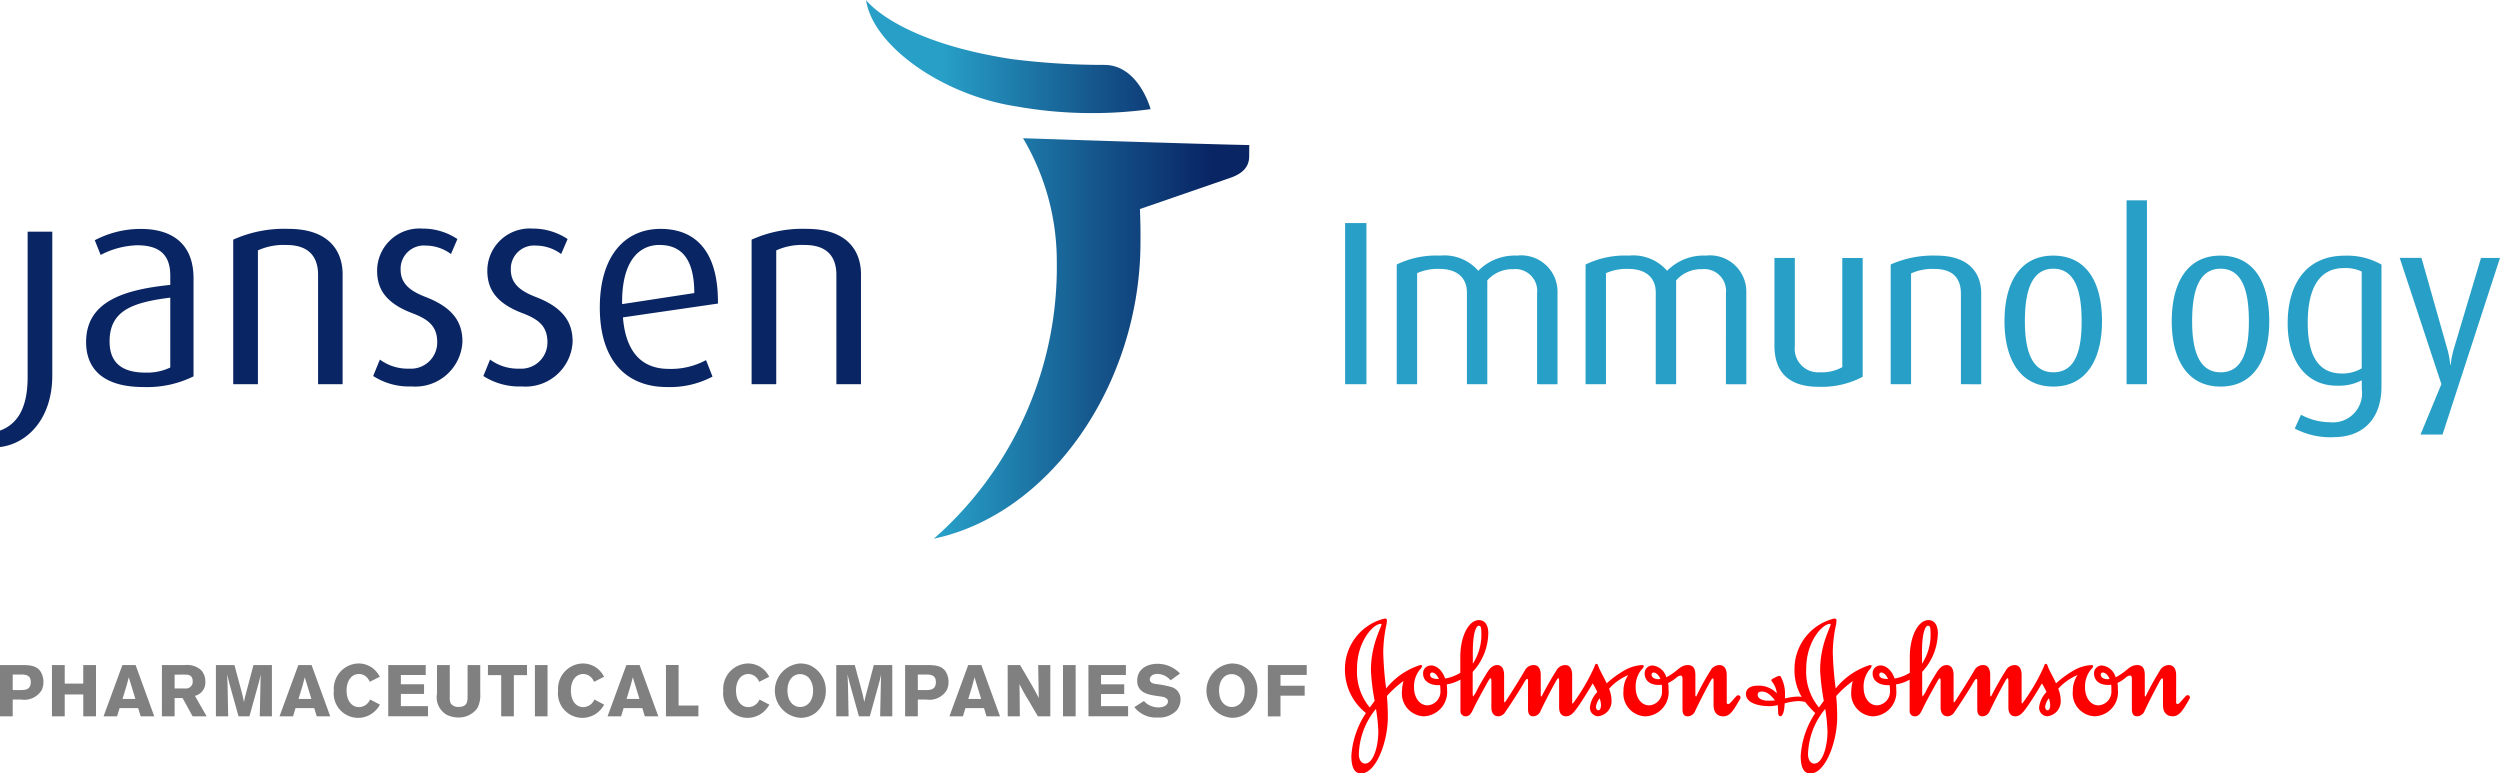
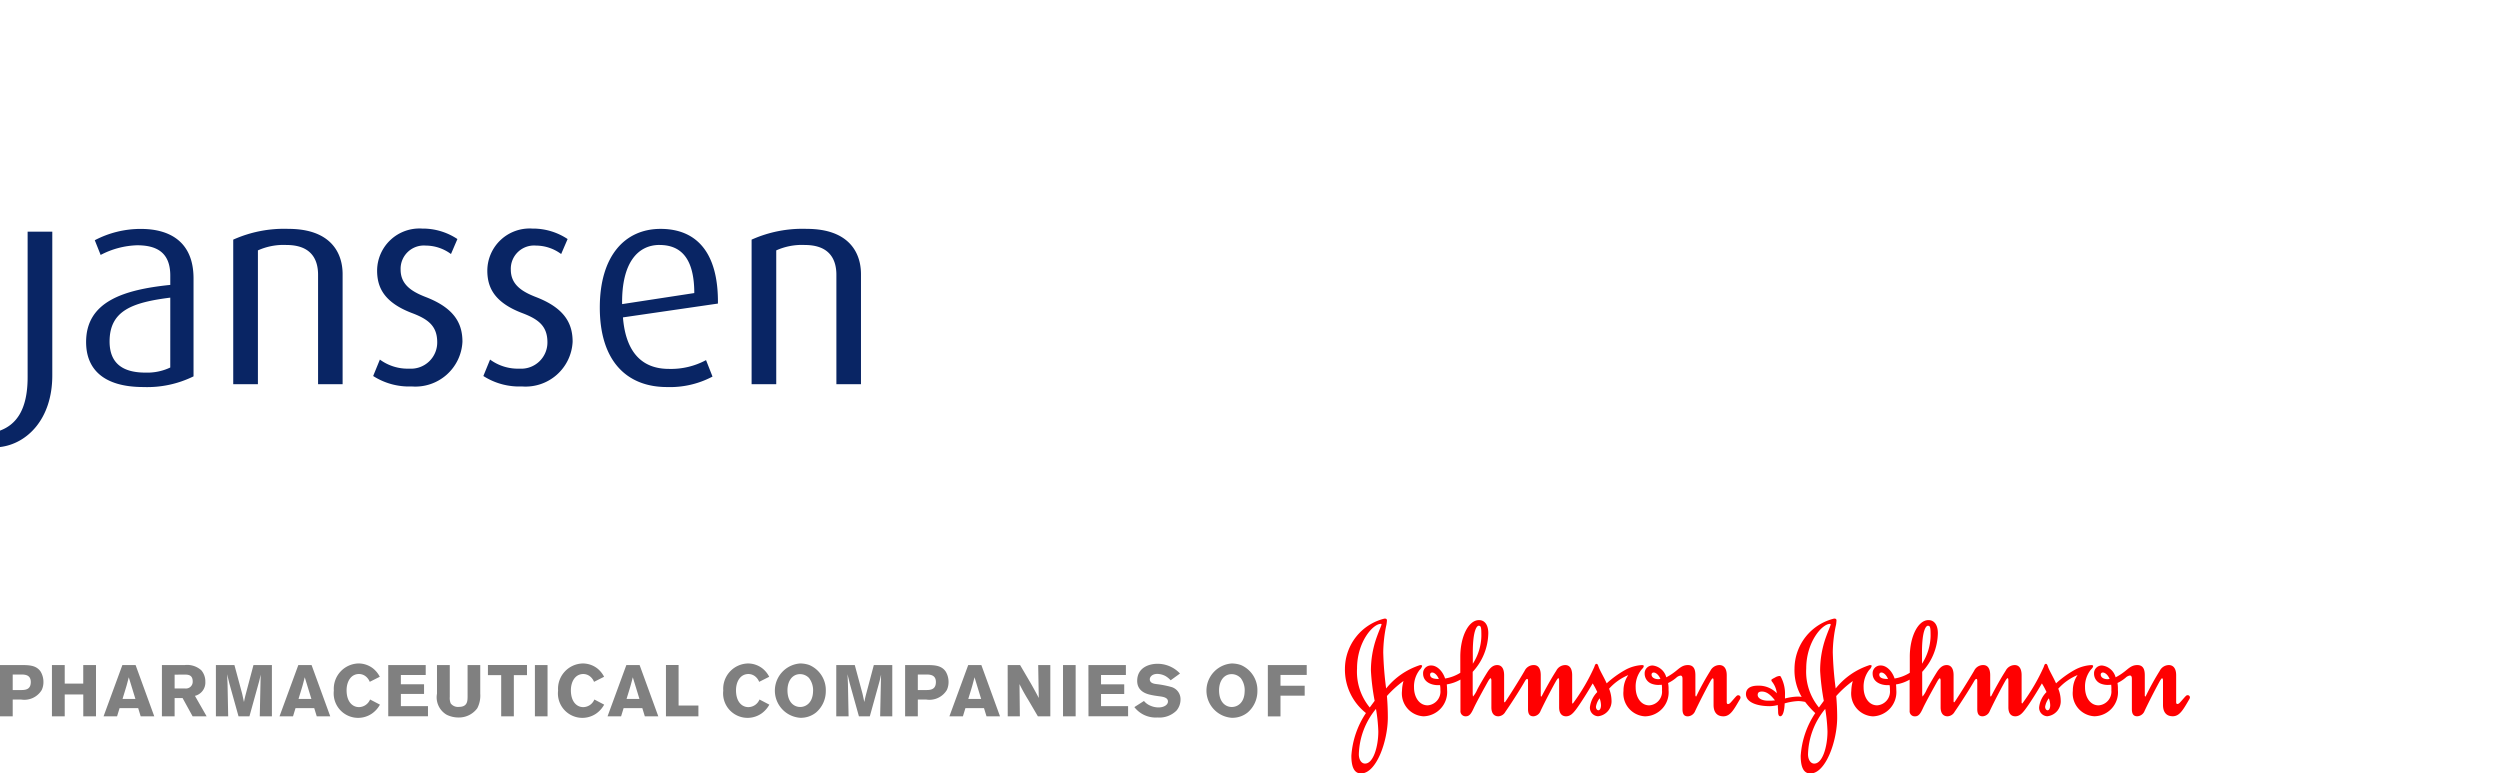
<svg xmlns="http://www.w3.org/2000/svg" width="181" height="56" viewBox="0 0 181 56">
  <defs>
    <linearGradient id="linear-gradient" y1="0.5" x2="1" y2="0.5" gradientUnits="objectBoundingBox">
      <stop offset="0.2" stop-color="#279fc7" />
      <stop offset="0.616" stop-color="#14538a" />
      <stop offset="0.9" stop-color="#092564" />
    </linearGradient>
  </defs>
  <g id="jsn_ta_imm_jj_CMYK_C" transform="translate(-15.414 -15.59)">
    <g id="Logo_with_Tagline" data-name="Logo with Tagline">
      <g id="Tagline">
        <path id="Johnson_Johnson_Signature" data-name="Johnson&amp;Johnson Signature" d="M115.436,60.8c0,.067-.155.383-.355.943a7.149,7.149,0,0,0-.412,2.412,16.25,16.25,0,0,0,.27,2.175l-.356.481a4.066,4.066,0,0,1-.919-2.826c0-1.907,1.142-3.228,1.728-3.228C115.426,60.758,115.436,60.769,115.436,60.8Zm15.791,5.347a1.553,1.553,0,0,1,.1.508c0,.179-.067.36-.19.36-.086,0-.176-.1-.176-.26A1.348,1.348,0,0,1,131.227,66.148Zm-16.193.766a11.642,11.642,0,0,1,.17,1.636c0,1.076-.357,2.332-.965,2.324-.234,0-.435-.241-.445-.652A5.366,5.366,0,0,1,115.034,66.914ZM133.3,64.466a1.967,1.967,0,0,0-.345,1.145,1.656,1.656,0,0,0,1.562,1.842,1.743,1.743,0,0,0,1.7-1.911,2.333,2.333,0,0,0-.033-.5,2.657,2.657,0,0,0,.587-.381.593.593,0,0,1,.311-.159c.1,0,.144.08.144.224v2.2c0,.358.111.528.386.528a.606.606,0,0,0,.534-.394c.366-.772.9-1.8,1.131-2.2.057-.089.1-.156.13-.156.047,0,.069.034.069.178v1.75c0,.494.223.82.711.82.511,0,.764-.5,1.209-1.257a.246.246,0,0,0,.031-.113.162.162,0,0,0-.174-.155c-.1,0-.159.1-.489.47-.066.07-.133.167-.254.167-.044,0-.08-.054-.08-.122V64.479c0-.526-.234-.738-.532-.738a.744.744,0,0,0-.653.415,18.656,18.656,0,0,0-.976,1.759c-.024.046-.056.111-.056.111a.126.126,0,0,1-.053-.111V64.479c0-.415-.111-.738-.546-.738-.453,0-.687.315-1.017.547a3.749,3.749,0,0,1-.544.34,1.154,1.154,0,0,0-.976-.855.559.559,0,0,0-.589.584.773.773,0,0,0,.519.741,1.371,1.371,0,0,0,.546.078.814.814,0,0,0,.174-.011,1.994,1.994,0,0,1,.015.393.994.994,0,0,1-.92,1.1c-.622,0-.986-.606-.986-1.3a1.942,1.942,0,0,1,.405-1.267c.1-.113.18-.18.18-.285,0-.054-.077-.063-.145-.063a2.842,2.842,0,0,0-1.208.356,7.281,7.281,0,0,0-1.331.965c-.2-.447-.444-.843-.566-1.145-.046-.122-.076-.267-.166-.267s-.112.08-.166.232a14.118,14.118,0,0,1-1.5,2.574.713.713,0,0,1-.052.067c-.035,0-.048-.012-.048-.08V64.479c0-.526-.212-.738-.5-.738a.733.733,0,0,0-.654.415c-.367.559-.811,1.379-1.022,1.784a.216.216,0,0,1-.065.087c-.024,0-.033-.044-.033-.111V64.479c0-.526-.211-.738-.5-.738a.723.723,0,0,0-.667.415c-.464.8-1.242,2.019-1.385,2.22a.371.371,0,0,1-.045.055c-.044.011-.056-.012-.056-.067V64.479c0-.526-.21-.738-.5-.738-.4,0-.619.369-.766.6-.2.327-.465.762-.675,1.167a1.932,1.932,0,0,1-.312.514,1.512,1.512,0,0,1-.022-.29v-1.5a4.214,4.214,0,0,0,1.13-2.8c0-.608-.264-.946-.674-.946-.768,0-1.353,1.213-1.353,2.648V64.3a2.967,2.967,0,0,1-1.1.414c-.21-.626-.654-.95-1.007-.942a.559.559,0,0,0-.587.584c0,.6.577.84,1.084.84h.143a1.681,1.681,0,0,1,.025.361,1,1,0,0,1-.92,1.1c-.62,0-.989-.606-.989-1.3a1.939,1.939,0,0,1,.409-1.267.583.583,0,0,0,.18-.285c0-.054-.079-.063-.146-.063a5.177,5.177,0,0,0-2.461,1.694,24.275,24.275,0,0,1-.21-2.625,9.968,9.968,0,0,1,.232-2,2.4,2.4,0,0,0,.035-.3c0-.091-.047-.137-.166-.137a3.751,3.751,0,0,0-2.874,3.61,4,4,0,0,0,1.521,3.23,6.327,6.327,0,0,0-1.056,3.094c0,.732.168,1.28.7,1.28,1.108,0,1.94-2.332,1.94-4.059q0-.773-.065-1.549a7.492,7.492,0,0,1,1.2-1.087,2.757,2.757,0,0,0-.109.716,1.656,1.656,0,0,0,1.564,1.842,1.759,1.759,0,0,0,1.7-1.911c0-.142-.01-.268-.021-.4a2.891,2.891,0,0,0,.988-.348v2.254a.371.371,0,0,0,.386.405c.256,0,.39-.181.577-.593.156-.338.576-1.113.832-1.572.2-.359.311-.593.4-.593a.309.309,0,0,1,.045.189V66.8c0,.516.266.651.5.651a.614.614,0,0,0,.513-.326c.579-.832,1.188-1.819,1.429-2.244.048-.077.1-.135.146-.135s.065.024.065.167v2.01c0,.358.113.528.389.528a.589.589,0,0,0,.52-.394c.368-.772.909-1.8,1.144-2.2.055-.089.109-.167.143-.167s.056.054.056.2V66.8c0,.516.266.651.5.651.309,0,.51-.224.711-.482.364-.486.895-1.347,1.218-1.9a5.176,5.176,0,0,1,.334.625,1.873,1.873,0,0,0-.533,1.087.617.617,0,0,0,.587.666,1.092,1.092,0,0,0,.975-1.179,2.414,2.414,0,0,0-.175-.815A3.835,3.835,0,0,1,133.3,64.466ZM122.045,62.82c0-1.672.323-1.926.42-1.926.18,0,.2.11.2.75a3.87,3.87,0,0,1-.618,2Zm-3.091,1.617a.145.145,0,0,1,.153-.157c.143,0,.354.157.477.469C119.174,64.748,118.954,64.66,118.954,64.437Zm16.033,0a.145.145,0,0,1,.153-.157c.144,0,.367.157.488.469-.045,0-.111.014-.155.014C135.208,64.762,134.987,64.635,134.987,64.437Zm8.937,1.859a3.383,3.383,0,0,1-.5.024c-.432,0-.753-.172-.753-.415,0-.157.079-.247.3-.247C143.325,65.657,143.613,65.9,143.924,66.3Zm2.183.113a6.547,6.547,0,0,0,.732.808,6.309,6.309,0,0,0-1.054,3.094c0,.732.167,1.28.7,1.28,1.105,0,1.941-2.332,1.941-4.059q0-.773-.069-1.549a7.449,7.449,0,0,1,1.2-1.087,2.79,2.79,0,0,0-.109.716,1.655,1.655,0,0,0,1.566,1.842,1.759,1.759,0,0,0,1.692-1.911,3.931,3.931,0,0,0-.021-.4,2.853,2.853,0,0,0,.987-.348v2.254a.37.37,0,0,0,.384.405c.261,0,.393-.181.58-.593.157-.338.577-1.113.835-1.572.2-.359.311-.593.4-.593a.313.313,0,0,1,.044.189V66.8c0,.516.264.651.5.651a.618.618,0,0,0,.513-.326c.575-.832,1.186-1.819,1.429-2.244.043-.077.1-.135.143-.135s.068.024.068.167v2.01c0,.358.111.528.386.528a.59.59,0,0,0,.523-.394c.367-.772.909-1.8,1.14-2.2.056-.089.114-.167.15-.167s.054.054.054.2V66.8c0,.516.263.651.495.651.315,0,.513-.224.711-.482.368-.486.9-1.347,1.22-1.9a5.282,5.282,0,0,1,.335.625,1.849,1.849,0,0,0-.533,1.087.615.615,0,0,0,.586.666,1.09,1.09,0,0,0,.973-1.179,2.327,2.327,0,0,0-.176-.815,3.892,3.892,0,0,1,1.4-.992,1.967,1.967,0,0,0-.344,1.145,1.655,1.655,0,0,0,1.561,1.842,1.739,1.739,0,0,0,1.7-1.911,2.624,2.624,0,0,0-.029-.5,2.669,2.669,0,0,0,.589-.381.584.584,0,0,1,.307-.159c.1,0,.145.08.145.224v2.2c0,.358.113.528.389.528a.6.6,0,0,0,.533-.394c.364-.772.9-1.8,1.128-2.2.061-.089.1-.156.136-.156s.068.034.068.178v1.75c0,.494.219.82.708.82.508,0,.768-.5,1.21-1.257a.281.281,0,0,0,.032-.113.162.162,0,0,0-.176-.155c-.1,0-.158.1-.49.47-.068.07-.133.167-.251.167-.048,0-.08-.054-.08-.122V64.479c0-.526-.234-.738-.533-.738a.747.747,0,0,0-.654.415,19.352,19.352,0,0,0-.976,1.759c-.024.046-.053.111-.079.111a.166.166,0,0,1-.029-.111V64.479c0-.415-.112-.738-.546-.738-.457,0-.688.315-1.02.547a3.75,3.75,0,0,1-.546.34,1.156,1.156,0,0,0-.973-.855.559.559,0,0,0-.589.584.774.774,0,0,0,.519.741,1.371,1.371,0,0,0,.546.078.856.856,0,0,0,.176-.011,2.272,2.272,0,0,1,.012.393,1,1,0,0,1-.923,1.1c-.619,0-.983-.606-.983-1.3a1.951,1.951,0,0,1,.407-1.267c.1-.113.178-.18.178-.285,0-.054-.077-.063-.143-.063a2.852,2.852,0,0,0-1.208.356,7.338,7.338,0,0,0-1.332.965c-.2-.447-.439-.843-.564-1.145-.045-.122-.077-.267-.167-.267s-.112.08-.164.232a14.116,14.116,0,0,1-1.5,2.574.864.864,0,0,1-.055.067s-.043-.012-.043-.08V64.479c0-.526-.213-.738-.5-.738a.741.741,0,0,0-.657.415c-.364.559-.808,1.379-1.017,1.784a.2.2,0,0,1-.066.087.2.2,0,0,1-.035-.111V64.479c0-.526-.21-.738-.5-.738a.715.715,0,0,0-.664.415c-.469.8-1.244,2.019-1.386,2.22a.169.169,0,0,1-.067.066.094.094,0,0,1-.033-.078V64.479c0-.526-.213-.738-.5-.738-.4,0-.62.369-.765.6-.2.327-.465.762-.676,1.167a2.028,2.028,0,0,1-.307.514,1.33,1.33,0,0,1-.025-.29v-1.5a4.222,4.222,0,0,0,1.134-2.8c0-.608-.269-.946-.68-.946-.764,0-1.352,1.213-1.352,2.648V64.3a2.983,2.983,0,0,1-1.1.414c-.21-.626-.654-.95-1-.942a.558.558,0,0,0-.59.584c0,.6.573.84,1.085.84h.144a1.846,1.846,0,0,1,.023.361,1,1,0,0,1-.923,1.1c-.618,0-.983-.606-.983-1.3a1.96,1.96,0,0,1,.408-1.267.578.578,0,0,0,.178-.285c0-.054-.077-.063-.143-.063a5.166,5.166,0,0,0-2.464,1.694,24.467,24.467,0,0,1-.21-2.625,9.565,9.565,0,0,1,.237-2,2.636,2.636,0,0,0,.03-.3c0-.091-.044-.137-.166-.137a3.751,3.751,0,0,0-2.872,3.61,3.792,3.792,0,0,0,.519,2.063,1.571,1.571,0,0,0-.309-.023,3.962,3.962,0,0,0-.9.137v-.224a2.6,2.6,0,0,0-.314-1.37.113.113,0,0,0-.086-.037.761.761,0,0,0-.321.113c-.133.069-.266.137-.266.179a.233.233,0,0,0,.033.1,1.653,1.653,0,0,1,.364.861,1.807,1.807,0,0,0-1.371-.55c-.665,0-.865.3-.865.608,0,.583.765.876,1.731.876a2.629,2.629,0,0,0,.575-.082c0,.18.022.338.022.472,0,.193.033.339.157.339.187,0,.3-.382.318-.931a4.172,4.172,0,0,1,1-.168A2.872,2.872,0,0,1,146.107,66.409Zm1.849-5.608c0,.067-.151.383-.353.943a7.134,7.134,0,0,0-.411,2.412,17.248,17.248,0,0,0,.266,2.175l-.354.481a4.077,4.077,0,0,1-.919-2.826c0-1.907,1.142-3.228,1.727-3.228C147.913,60.758,147.956,60.769,147.956,60.8Zm15.793,5.347a1.472,1.472,0,0,1,.1.508c0,.179-.068.36-.189.36-.086,0-.179-.1-.179-.26A1.355,1.355,0,0,1,163.749,66.148Zm-16.189.766a12.278,12.278,0,0,1,.164,1.636c0,1.076-.351,2.332-.963,2.324-.235,0-.433-.241-.447-.652A5.361,5.361,0,0,1,147.56,66.914Zm7.006-4.094c0-1.672.318-1.926.423-1.926.175,0,.2.11.2.75a3.844,3.844,0,0,1-.621,2Zm-3.091,1.617a.146.146,0,0,1,.153-.157c.144,0,.357.157.476.469C151.7,64.748,151.475,64.66,151.475,64.437Zm16.032,0a.146.146,0,0,1,.156-.157c.143,0,.365.157.486.469-.044,0-.11.014-.156.014C167.728,64.762,167.508,64.635,167.508,64.437Z" fill="#ff0001" />
        <path id="Descriptor" d="M15.414,63.74h1.476c.6,0,1.139,0,1.461.468a1.449,1.449,0,0,1,.208.762,1.343,1.343,0,0,1-.125.578,1.472,1.472,0,0,1-1.492.689h-.608v1.214h-.92Zm.92.684V65.55h.551c.343,0,.758-.011.758-.584,0-.542-.462-.542-.728-.542Zm6.03-.684v3.713h-.921V65.871H20.1v1.582h-.926V63.74H20.1v1.341h1.341V63.74Zm2.867,0,1.352,3.713H25.6l-.182-.594H24.071l-.182.594h-.977l1.362-3.713Zm-.494.884c-.046.189-.1.384-.15.573-.079.278-.219.716-.3.994h.93Zm2.4-.884h1.653a1.533,1.533,0,0,1,1.2.38,1.251,1.251,0,0,1,.291.825.993.993,0,0,1-.753,1.025l.847,1.483H29.36l-.728-1.325h-.576v1.325h-.92Zm.92.695v1h.758a.489.489,0,0,0,.551-.51c0-.473-.338-.489-.53-.494ZM35.1,63.74v3.713h-.879l.057-2.646.011-.373-.031.132c-.047.21-.052.236-.094.394l-.691,2.493h-.79l-.666-2.388-.161-.663c.016.295.016.358.032.71l.046,2.34h-.889V63.74h1.341l.562,2.083.129.593c.052-.257.058-.283.1-.457l.588-2.219Zm2.872,0,1.352,3.713h-.977l-.182-.594H36.81l-.182.594h-.977l1.362-3.713Zm-.494.884c-.046.189-.1.384-.15.573-.078.278-.219.716-.3.994h.93Zm5.444,1.982a1.914,1.914,0,0,1-.557.631,1.769,1.769,0,0,1-2.781-1.646,1.835,1.835,0,0,1,1.778-1.967,1.713,1.713,0,0,1,1.07.368,1.849,1.849,0,0,1,.479.595l-.728.368a.949.949,0,0,0-.276-.384.785.785,0,0,0-.5-.183c-.593,0-.9.557-.9,1.177,0,.815.411,1.22.9,1.22a.884.884,0,0,0,.8-.552Zm.6-2.866h2.714v.72h-1.8v.673h1.679v.7H44.438v.883H46.4v.731H43.523Zm6.662,0v2.072a1.982,1.982,0,0,1-.213,1.052,1.649,1.649,0,0,1-1.367.673,1.939,1.939,0,0,1-.852-.2,1.46,1.46,0,0,1-.7-1.525V63.74h.926v2.314a1.009,1.009,0,0,0,.067.462.66.66,0,0,0,.593.253c.623,0,.623-.431.629-.72V63.74Zm.556-.005h2.828v.737h-.952v2.982H51.7V64.472H50.74Zm4.316.005v3.713h-.915V63.74Zm4.1,2.866a1.911,1.911,0,0,1-.556.631,1.769,1.769,0,0,1-2.781-1.646A1.835,1.835,0,0,1,57.6,63.625a1.714,1.714,0,0,1,1.071.368,1.849,1.849,0,0,1,.479.595l-.728.368a.949.949,0,0,0-.276-.384.788.788,0,0,0-.5-.183c-.592,0-.9.557-.9,1.177,0,.815.411,1.22.9,1.22a.885.885,0,0,0,.8-.552Zm2.566-2.866,1.353,3.713H62.1l-.182-.594H60.563l-.182.594H59.4l1.362-3.713Zm-.493.884c-.047.189-.1.384-.151.573-.078.278-.218.716-.3.994h.931Zm2.4-.889h.915V66.67h1.435v.783h-2.35Zm7.486,2.872a1.92,1.92,0,0,1-.556.631,1.77,1.77,0,0,1-2.781-1.646,1.835,1.835,0,0,1,1.778-1.967,1.713,1.713,0,0,1,1.07.368,1.849,1.849,0,0,1,.479.595l-.728.368a.949.949,0,0,0-.276-.384.785.785,0,0,0-.5-.183c-.593,0-.9.557-.9,1.177,0,.815.411,1.22.9,1.22a.884.884,0,0,0,.8-.552Zm2.232.951a1.972,1.972,0,0,1-.015-3.933,2.017,2.017,0,0,1,.67.11,1.973,1.973,0,0,1,1.2,1.883,2.027,2.027,0,0,1-.7,1.551A1.751,1.751,0,0,1,73.347,67.558Zm.634-2.887a.892.892,0,0,0-.644-.274c-.556,0-.91.495-.91,1.168,0,.884.489,1.21.92,1.21s.9-.316.931-1.094A1.46,1.46,0,0,0,73.982,64.671Zm6.034-.931v3.713h-.879l.057-2.646.011-.373-.031.132c-.047.21-.052.236-.094.394l-.691,2.493H77.6l-.666-2.388-.161-.663c.016.295.016.358.032.71l.047,2.34H75.96V63.74H77.3l.562,2.083.129.593c.052-.257.058-.283.1-.457l.588-2.219Zm.929,0h1.476c.6,0,1.139,0,1.461.468a1.449,1.449,0,0,1,.208.762,1.343,1.343,0,0,1-.125.578,1.472,1.472,0,0,1-1.492.689h-.608v1.214h-.92Zm.92.684V65.55h.551c.343,0,.758-.011.758-.584,0-.542-.462-.542-.728-.542Zm4.6-.684,1.351,3.713h-.977l-.182-.594H85.31l-.182.594h-.977l1.362-3.713Zm-.495.884c-.046.189-.1.384-.151.573-.077.278-.218.716-.3.994h.93Zm2.4-.884h.9l.8,1.367c.292.521.381.689.552,1.015l-.042-2.382h.878v3.713h-.9L89.87,66.28a12.989,12.989,0,0,1-.644-1.161l.026,2.335h-.879Zm4.922,0v3.713h-.915V63.74Zm.924,0h2.713v.72h-1.8v.673h1.68v.7h-1.68v.883h1.96v.731H94.22Zm4.022,2.6a1.142,1.142,0,0,0,.354.289,1.5,1.5,0,0,0,.707.179c.364,0,.676-.174.676-.431,0-.295-.369-.342-.64-.378-.2-.027-.405-.054-.6-.1-.223-.048-.987-.21-.987-1.009,0-.957.842-1.242,1.477-1.242a2.228,2.228,0,0,1,1.622.705l-.676.489a1.687,1.687,0,0,0-.365-.3,1.313,1.313,0,0,0-.6-.162c-.363,0-.546.21-.546.389,0,.284.312.326.468.347a7.062,7.062,0,0,1,1.124.221.92.92,0,0,1,.633.91,1.238,1.238,0,0,1-.291.789,1.753,1.753,0,0,1-1.377.5,1.948,1.948,0,0,1-1.674-.752Zm6.357,1.219a1.972,1.972,0,0,1-.015-3.933,2.012,2.012,0,0,1,.67.11,1.971,1.971,0,0,1,1.2,1.883,2.027,2.027,0,0,1-.7,1.551A1.751,1.751,0,0,1,104.6,67.558Zm.635-2.887a.894.894,0,0,0-.645-.274c-.556,0-.91.495-.91,1.168,0,.884.489,1.21.92,1.21s.906-.316.931-1.094A1.46,1.46,0,0,0,105.234,64.671Zm4.792-.931v.716h-1.9v.778h1.752v.72h-1.752v1.5h-.915V63.74Z" fill="gray" />
      </g>
-       <path id="TA_Name" data-name="TA Name" d="M112.8,43.408V31.738h1.543V43.408Zm13.9,0V36.827a1.581,1.581,0,0,0-1.744-1.748,2.385,2.385,0,0,0-1.861.814v7.514h-1.476V36.759c0-1.018-.67-1.7-1.978-1.7a3.71,3.71,0,0,0-1.627.306v8.039h-1.476V34.74a6.533,6.533,0,0,1,3.137-.644,3.251,3.251,0,0,1,2.767,1.1,3.688,3.688,0,0,1,2.8-1.1,2.628,2.628,0,0,1,2.935,2.7v6.615Zm13.671,0V36.827a1.581,1.581,0,0,0-1.743-1.748,2.384,2.384,0,0,0-1.862.814v7.514h-1.476V36.759c0-1.018-.671-1.7-1.978-1.7a3.707,3.707,0,0,0-1.626.306v8.039h-1.476V34.74a6.527,6.527,0,0,1,3.136-.644,3.249,3.249,0,0,1,2.767,1.1,3.69,3.69,0,0,1,2.8-1.1,2.628,2.628,0,0,1,2.934,2.7v6.615Zm6.713.186c-2.263,0-3.2-1.153-3.2-2.985V34.266h1.476V40.66a1.7,1.7,0,0,0,1.811,1.883,3,3,0,0,0,1.626-.374v-7.9h1.476v8.6A6.359,6.359,0,0,1,147.083,43.594Zm10.3-.186V36.843c0-.848-.352-1.78-1.9-1.78a3.74,3.74,0,0,0-1.709.322v8.023H152.3V34.74a7.467,7.467,0,0,1,3.3-.644c2.515,0,3.253,1.407,3.253,2.713v6.6Zm6.694.17c-2.465,0-3.538-2.052-3.538-4.732,0-2.731,1.09-4.749,3.522-4.749,2.482,0,3.537,2.018,3.537,4.749C167.6,41.525,166.524,43.578,164.075,43.578Zm0-8.533c-1.727,0-2.062,1.951-2.062,3.8s.369,3.7,2.062,3.7c1.727,0,2.046-1.866,2.046-3.7S165.8,35.045,164.075,35.045Zm5.3,8.363V30.093h1.475V43.408Zm6.809.17c-2.465,0-3.538-2.052-3.538-4.732,0-2.731,1.09-4.749,3.521-4.749,2.482,0,3.538,2.018,3.538,4.749C179.708,41.525,178.635,43.578,176.186,43.578Zm0-8.533c-1.727,0-2.062,1.951-2.062,3.8s.369,3.7,2.062,3.7c1.727,0,2.046-1.866,2.046-3.7S177.913,35.045,176.186,35.045Zm8.168,12.2a5.574,5.574,0,0,1-2.8-.628l.452-1a4.454,4.454,0,0,0,2.1.543,2.107,2.107,0,0,0,2.3-2.392v-.645a3.645,3.645,0,0,1-1.811.391c-2.163,0-3.555-1.731-3.555-4.512,0-2.9,1.392-4.9,4.108-4.9a5,5,0,0,1,2.683.644v8.854C187.826,45.9,186.518,47.241,184.355,47.241ZM186.4,35.249A2.669,2.669,0,0,0,185.109,35c-1.827,0-2.616,1.543-2.616,3.951,0,2.358.754,3.681,2.482,3.681a2.729,2.729,0,0,0,1.426-.373Zm5.854,11.8h-1.593l1.51-3.647-3.019-9.142h1.576l1.861,6.563A5.906,5.906,0,0,1,192.808,42h.034a6.911,6.911,0,0,1,.234-1.171l1.962-6.563h1.375Z" fill="#279fc7" />
      <g id="Janssen_Logo" data-name="Janssen Logo">
-         <path id="Symbol" d="M98.718,23.492a31.335,31.335,0,0,1-9.737-.2c-5.367-.824-10.376-4.4-10.865-7.7,0,0,2.174,2.995,10.561,4.278a53.115,53.115,0,0,0,6.7.419C97.863,20.3,98.718,23.492,98.718,23.492Zm7.142,2.6c-3.54-.065-16.379-.495-16.379-.495a17.453,17.453,0,0,1,2.444,8.894,26.163,26.163,0,0,1-8.9,20.1C91.5,52.8,97.984,43.326,97.984,33.132c.009-.829-.006-1.667-.041-2.406l6.552-2.262c.828-.292,1.357-.749,1.36-1.549Z" fill="url(#linear-gradient)" />
        <path id="Wordmark" d="M15.414,47.955V46.766c1.154-.431,2-1.475,2-3.872V32.364H19.2V42.772C19.2,45.947,17.356,47.729,15.414,47.955ZM25.8,43.612c-2.836,0-4.152-1.25-4.152-3.257,0-2.931,2.714-3.791,6.094-4.138v-.675c0-1.7-1.012-2.194-2.408-2.194a6.05,6.05,0,0,0-2.633.7l-.425-1.065a7.131,7.131,0,0,1,3.342-.819c2.026,0,3.808.881,3.808,3.584v7.09A7.593,7.593,0,0,1,25.8,43.612Zm1.942-6.473c-2.753.348-4.394.942-4.394,3.174,0,1.6.972,2.254,2.593,2.254a3.906,3.906,0,0,0,1.8-.369Zm10.7,6.269V35.479c0-1.024-.425-2.152-2.289-2.152a4.508,4.508,0,0,0-2.066.391v9.69H32.3V32.94a8.974,8.974,0,0,1,3.99-.78c3.036,0,3.929,1.7,3.929,3.279v7.969Zm6.783.161a4.815,4.815,0,0,1-2.794-.756l.486-1.19a3.4,3.4,0,0,0,2.127.657,1.9,1.9,0,0,0,2.025-1.905c0-1.147-.609-1.658-1.8-2.109-2.126-.8-2.552-1.947-2.552-3.095a3.064,3.064,0,0,1,3.262-3.032,4.522,4.522,0,0,1,2.551.758l-.465,1.085a3.092,3.092,0,0,0-1.823-.612,1.685,1.685,0,0,0-1.823,1.741c0,1.064.769,1.578,1.823,1.986,2.127.82,2.653,1.967,2.653,3.238A3.412,3.412,0,0,1,45.224,43.569Zm7.978,0a4.811,4.811,0,0,1-2.794-.756l.486-1.19a3.4,3.4,0,0,0,2.127.657,1.9,1.9,0,0,0,2.026-1.905c0-1.147-.61-1.658-1.8-2.109-2.126-.8-2.552-1.947-2.552-3.095a3.063,3.063,0,0,1,3.261-3.032,4.528,4.528,0,0,1,2.552.758l-.467,1.085a3.085,3.085,0,0,0-1.823-.612,1.684,1.684,0,0,0-1.822,1.741c0,1.064.769,1.578,1.822,1.986,2.129.82,2.653,1.967,2.653,3.238A3.411,3.411,0,0,1,53.2,43.569Zm7.312-5c.2,2.5,1.357,3.729,3.322,3.729a5.352,5.352,0,0,0,2.694-.636L67,42.854a6.58,6.58,0,0,1-3.3.758c-2.855,0-4.86-1.823-4.86-5.757,0-3.746,1.824-5.694,4.4-5.694,2.613,0,4.193,1.721,4.152,5.407Zm2.653-5.245c-1.579,0-2.755,1.292-2.713,4.284l5.225-.8C65.679,34.311,64.727,33.327,63.167,33.327Zm12.8,10.081V35.479c0-1.024-.426-2.152-2.288-2.152a4.513,4.513,0,0,0-2.066.391v9.69H69.83V32.94a8.984,8.984,0,0,1,3.99-.78c3.036,0,3.929,1.7,3.929,3.279v7.969Z" fill="#092564" />
      </g>
    </g>
  </g>
</svg>